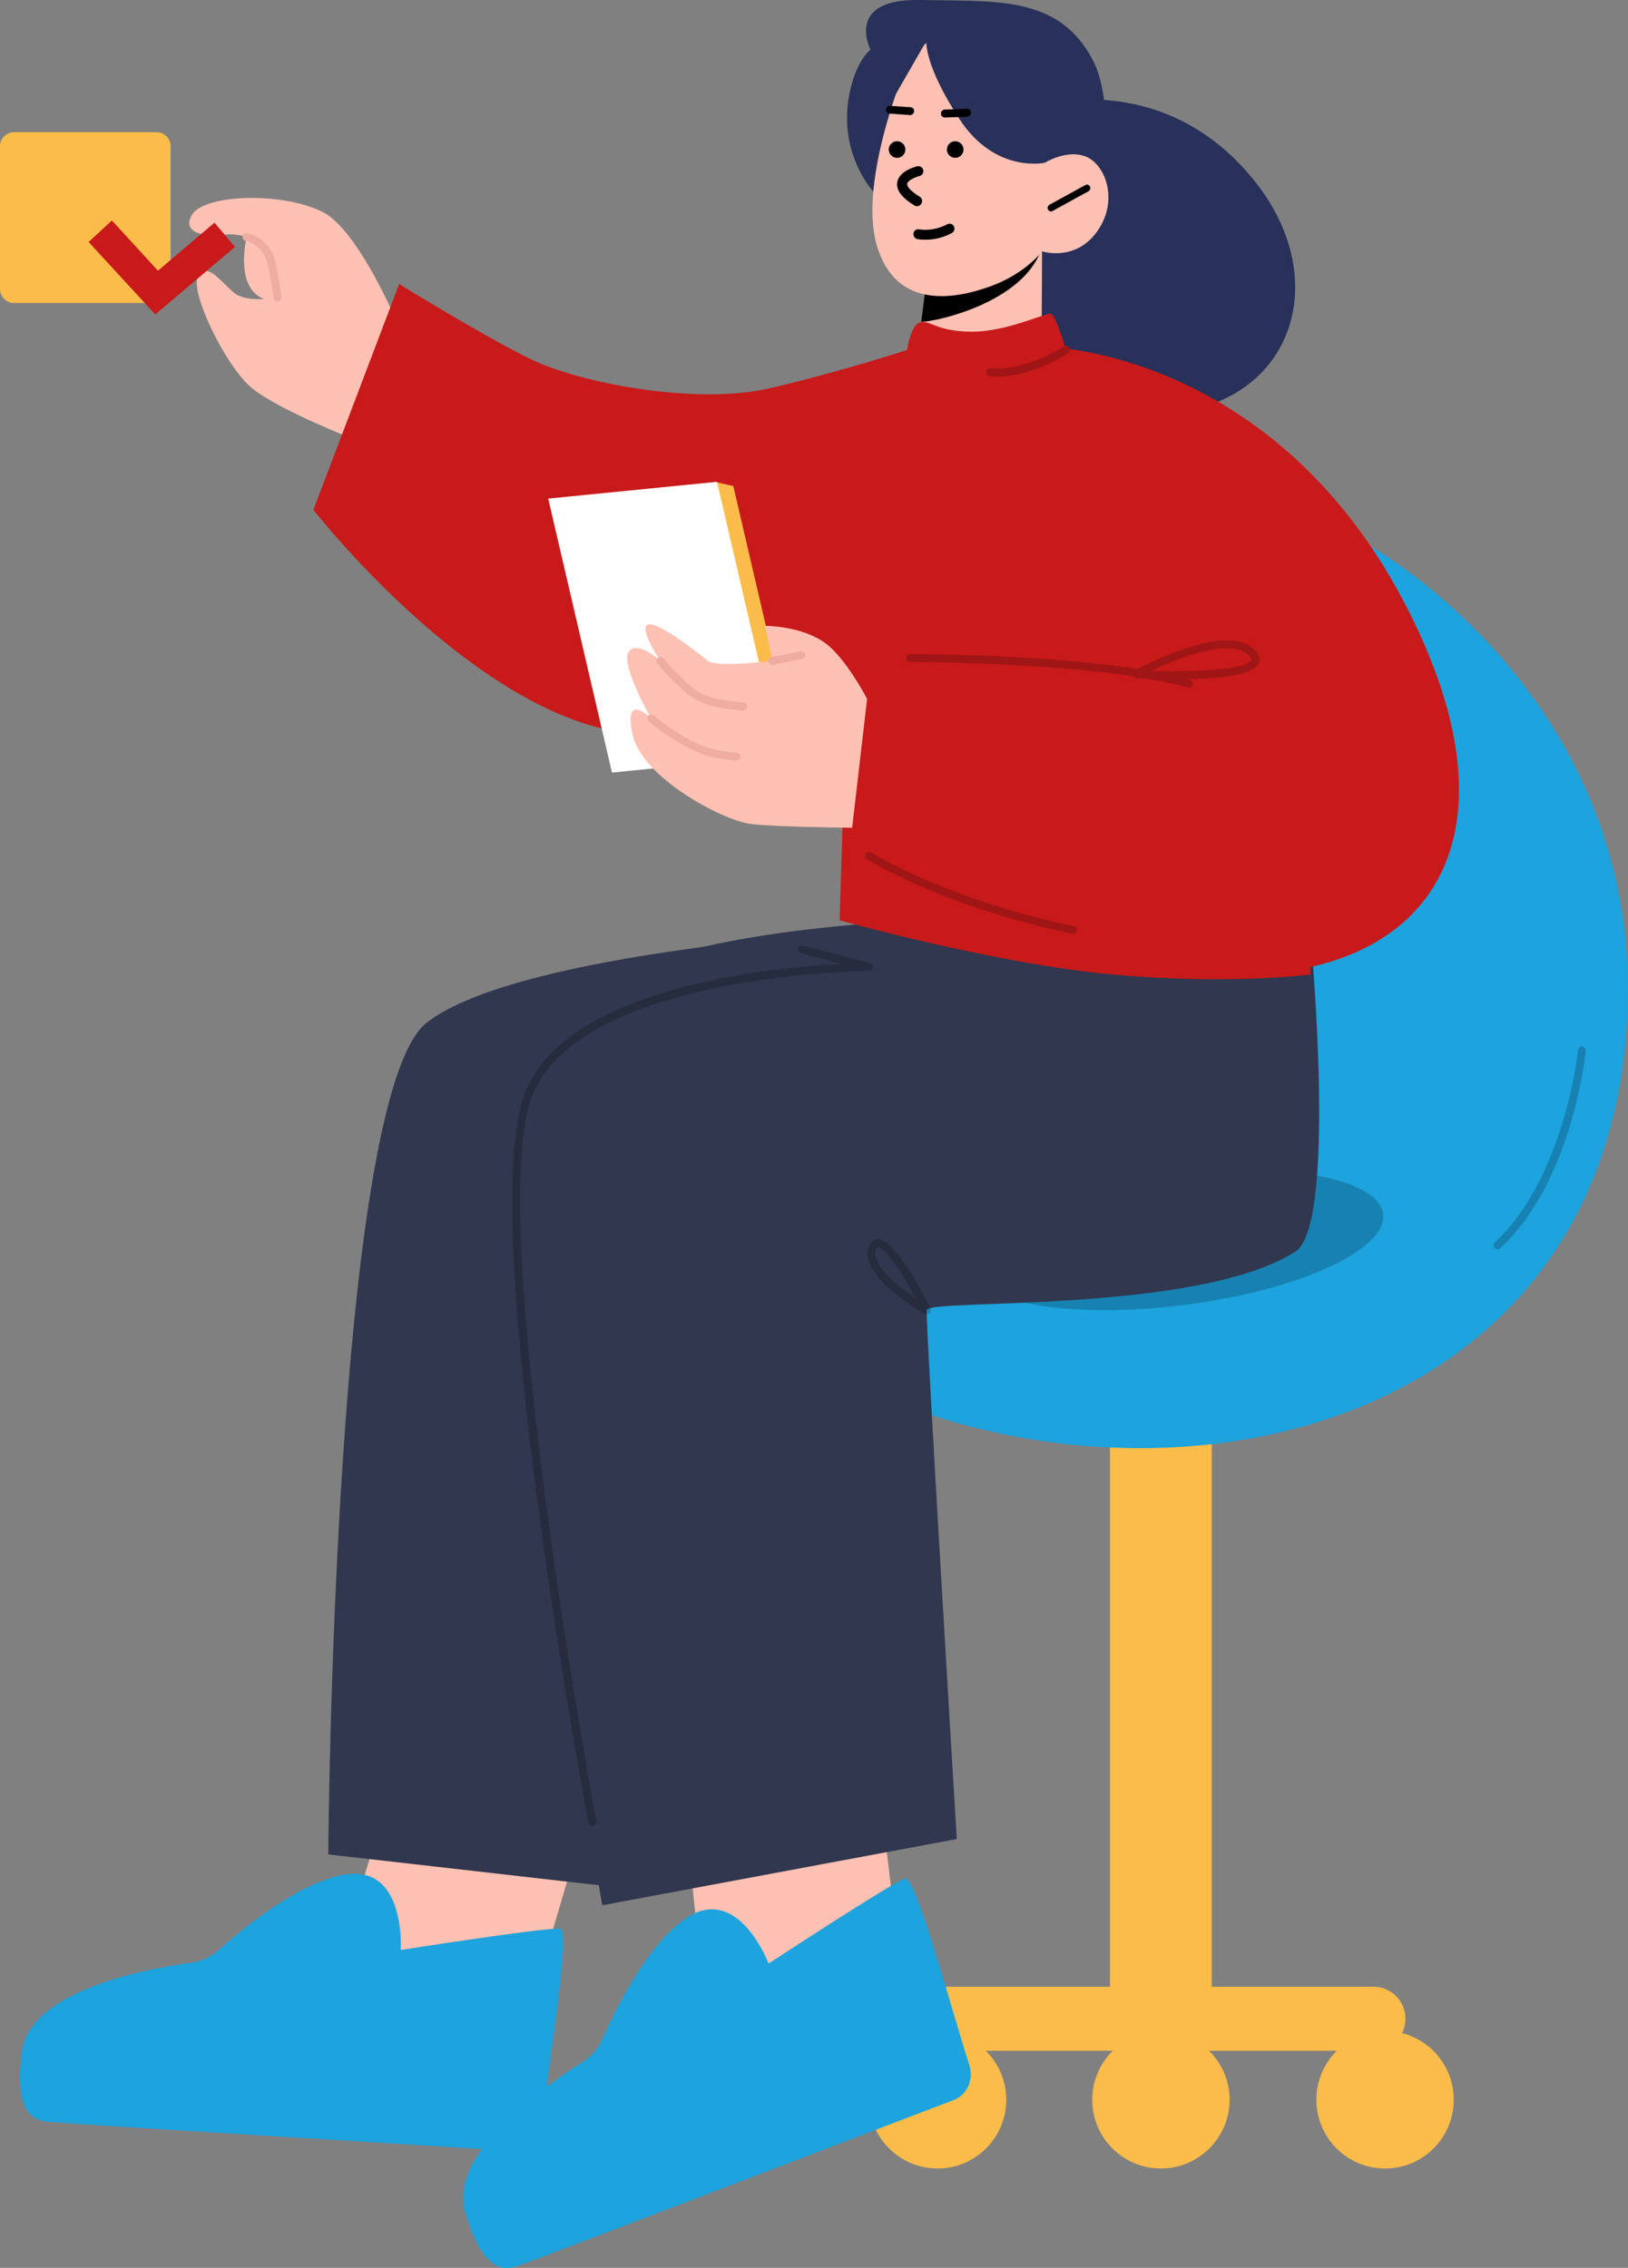
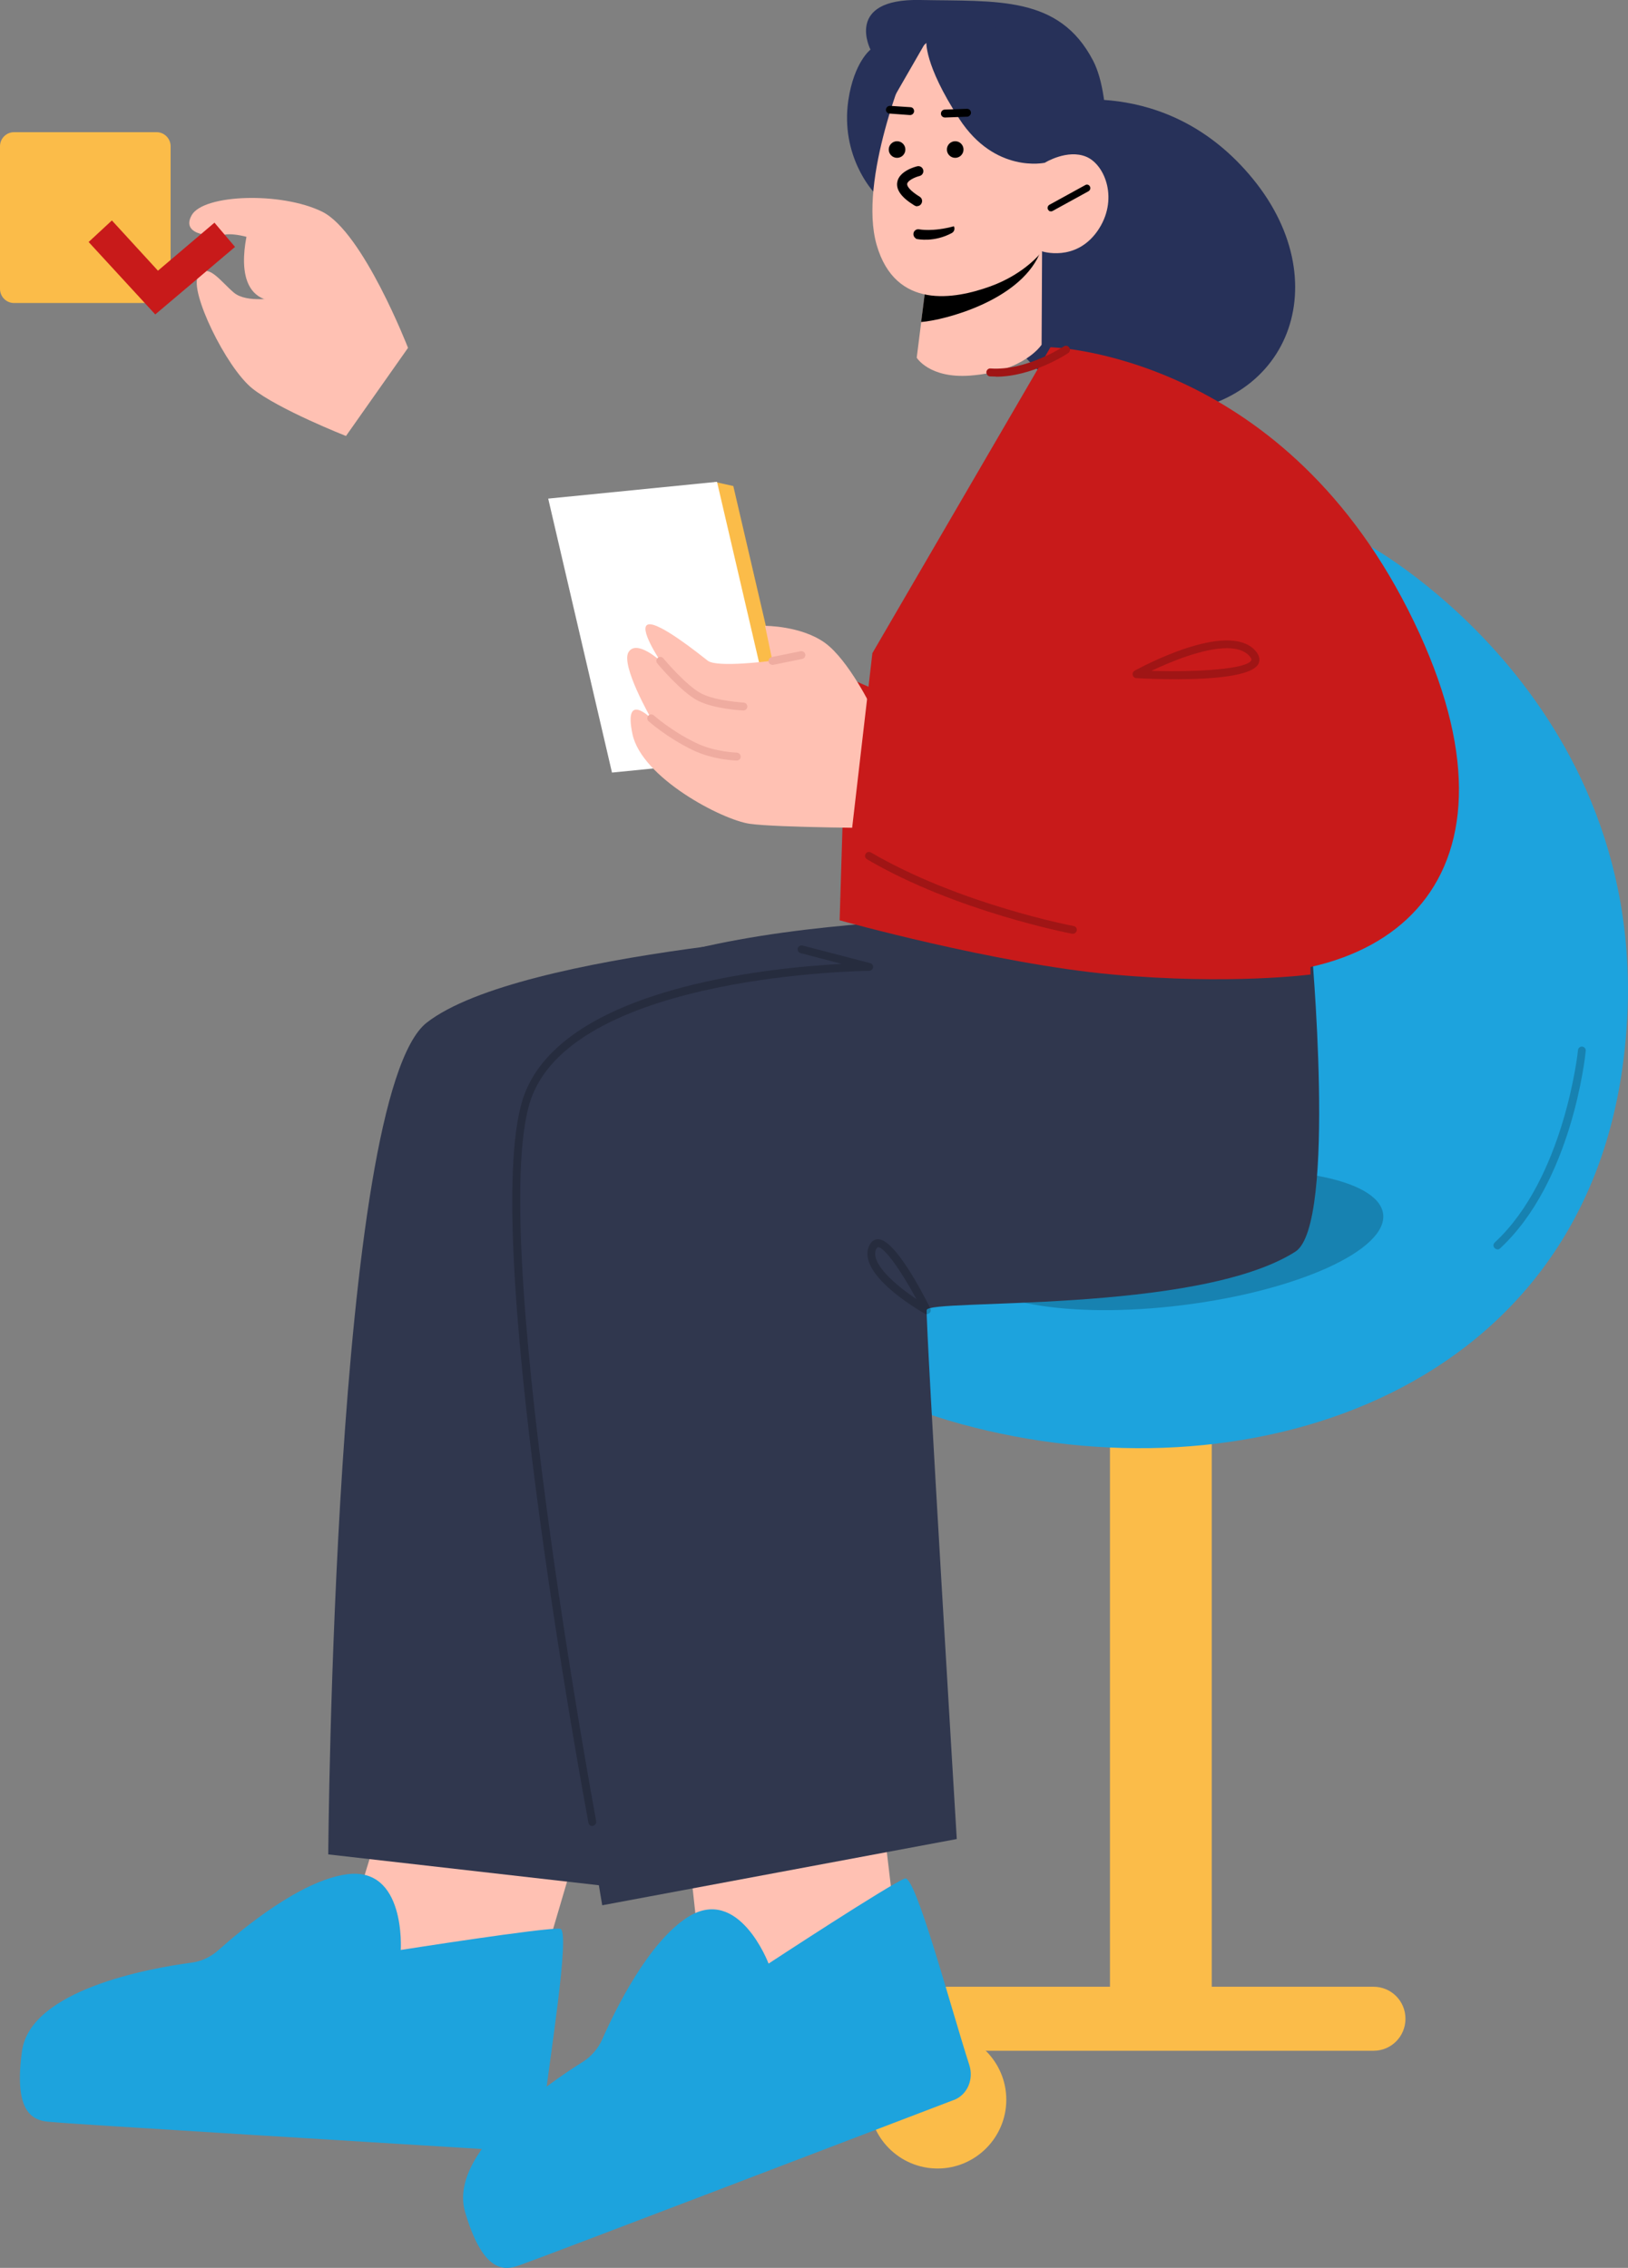
<svg xmlns="http://www.w3.org/2000/svg" width="262" height="365" viewBox="0 0 262 365" fill="none">
  <rect x="0" y="0" width="262" height="365" fill="#808080" stroke="none" />
  <g clip-path="url(#clip0_1992_5301)">
    <path d="M92.971 297.025L85.534 322.251L54.076 316.869L61.259 293.352L92.971 297.025Z" fill="#FFC1B3" />
    <path d="M142.054 292.459L145.468 321.281L114.01 327.327L111.081 300.341L142.054 292.459Z" fill="#FFC1B3" />
    <path d="M40.194 35.965C40.194 35.965 36.985 46.04 42.512 48.132C48.039 50.197 48.065 44.459 48.065 44.459L44.652 37.24L40.194 35.965Z" fill="#FFC1B3" />
    <path d="M65.665 55.987C65.665 55.987 58.431 37.342 51.86 34.077C45.288 30.838 32.756 31.246 30.846 34.638C28.935 38.056 34.666 38.133 36.144 37.776C37.621 37.418 42.079 38.413 43.148 39.944C44.218 41.474 44.626 47.876 44.626 47.876C44.626 47.876 39.735 48.871 37.621 47.085C35.507 45.3 33.367 42.086 31.89 44.433C30.413 46.779 36.347 59.099 40.601 62.517C44.855 65.909 55.68 70.169 55.68 70.169L65.665 55.987Z" fill="#FFC1B3" />
-     <path d="M44.652 48.513C45.059 48.487 45.314 48.156 45.288 47.824C45.288 47.722 45.085 45.631 44.295 42.136C43.429 38.285 39.94 37.545 39.787 37.52C39.43 37.468 39.099 37.672 39.048 38.03C38.971 38.361 39.201 38.718 39.532 38.769C39.634 38.769 42.359 39.382 43.047 42.417C43.811 45.809 44.015 47.926 44.015 47.952C44.04 48.283 44.321 48.538 44.652 48.538V48.513Z" fill="#EFACA0" />
    <path d="M2.267 48.77H25.191C26.443 48.77 27.458 47.753 27.458 46.499L27.458 23.544C27.458 22.29 26.443 21.273 25.191 21.273L2.267 21.273C1.015 21.273 -0 22.29 -0 23.544L-0 46.499C-0 47.753 1.015 48.77 2.267 48.77Z" fill="#FBBC49" />
    <path d="M24.987 50.606L37.825 39.74L34.514 35.838L25.42 43.566L18.008 35.48L14.264 38.949L24.987 50.606Z" fill="#C81A1A" />
    <path d="M178.632 323.348H195.01V211.527H178.632V323.348Z" fill="#FBBC49" />
    <path d="M152.344 330.057H221.041C223.894 330.057 226.186 327.761 226.186 324.904C226.186 322.048 223.894 319.752 221.041 319.752H152.344C149.492 319.752 147.199 322.048 147.199 324.904C147.199 327.761 149.492 330.057 152.344 330.057Z" fill="#FBBC49" />
-     <path d="M222.901 349.007C229.007 349.007 233.956 344.051 233.956 337.937C233.956 331.823 229.007 326.867 222.901 326.867C216.796 326.867 211.847 331.823 211.847 337.937C211.847 344.051 216.796 349.007 222.901 349.007Z" fill="#FBBC49" />
-     <path d="M175.778 337.937C175.778 344.059 180.745 349.007 186.833 349.007C192.921 349.007 197.888 344.033 197.888 337.937C197.888 331.841 192.921 326.867 186.833 326.867C180.745 326.867 175.778 331.841 175.778 337.937Z" fill="#FBBC49" />
    <path d="M139.838 337.937C139.838 344.059 144.805 349.007 150.893 349.007C156.98 349.007 161.947 344.033 161.947 337.937C161.947 331.841 156.98 326.867 150.893 326.867C144.805 326.867 139.838 331.841 139.838 337.937Z" fill="#FBBC49" />
    <path d="M220.608 87.973C220.608 87.973 269.285 114.857 261.057 172.17C253.518 224.79 200.002 241.574 154.714 229.203C109.451 216.832 116.99 181.097 116.99 181.097L220.583 87.973H220.608Z" fill="#1DA3DD" />
    <path d="M222.595 195.381C223.309 201.171 208.892 207.726 190.399 210.047C171.907 212.368 156.319 209.562 155.58 203.772C154.841 197.982 169.284 191.427 187.776 189.106C206.268 186.785 221.857 189.591 222.595 195.381Z" fill="black" fill-opacity="0.2" />
    <path d="M240.986 201.094C241.139 201.094 241.292 201.043 241.419 200.915C252.983 190.203 255.123 170.001 255.199 169.134C255.224 168.777 254.97 168.471 254.639 168.445C254.307 168.394 253.976 168.675 253.951 169.007C253.951 169.211 251.76 189.59 240.553 199.972C240.298 200.201 240.273 200.609 240.527 200.864C240.655 200.992 240.833 201.068 240.986 201.068V201.094Z" fill="black" fill-opacity="0.2" />
    <path d="M82.578 346.125C84.896 346.278 86.909 344.441 87.189 341.993C88.284 332.275 91.901 310.62 90.144 310.415C87.876 310.16 64.494 313.833 64.494 313.833C64.494 313.833 65.36 300.289 55.731 301.667C48.345 302.712 39.073 310.364 35.151 313.859C33.902 314.981 32.4 315.67 30.82 315.874C23.943 316.792 4.916 320.236 3.54 330.107C1.859 342.171 6.877 341.33 9.119 341.585C11.054 341.814 66.837 345.207 82.578 346.176V346.125Z" fill="#1DA3DD" />
    <path d="M153.491 337.989C155.656 337.172 156.752 334.673 155.987 332.326C152.982 323.016 147.353 301.795 145.646 302.33C143.481 303.044 123.69 316.027 123.69 316.027C123.69 316.027 118.901 303.325 110.674 308.554C104.382 312.558 99.059 323.348 96.945 328.169C96.257 329.699 95.187 330.949 93.837 331.816C87.953 335.489 72.033 346.508 74.861 356.047C78.299 367.729 82.502 364.898 84.667 364.184C86.527 363.572 138.718 343.626 153.466 337.989H153.491Z" fill="#1DA3DD" />
    <path d="M168.825 16.707C168.825 16.707 187.649 11.632 201.658 28.823C215.667 45.989 206.956 67.134 184.77 66.547C162.585 65.935 157.414 43.234 157.414 43.234L168.825 16.733V16.707Z" fill="#273159" />
    <path d="M140.552 30.837C140.552 30.837 135.203 25.149 136.527 16.12C137.444 9.999 140.093 7.984 140.093 7.984C140.093 7.984 135.814 -0.255 148.091 -5.67008e-05C160.394 0.255 170.455 -0.791 175.932 9.794C179.167 16.044 177.868 29.588 177.868 29.588L140.526 30.837H140.552Z" fill="#273159" />
    <path d="M167.705 40.453L167.628 55.477C167.628 55.477 164.903 59.787 156.115 60.45C149.569 60.935 147.531 57.568 147.531 57.568L149.187 44.432L165.056 41.04L167.705 40.479V40.453Z" fill="#FFC1B3" />
    <path d="M167.679 39.535C167.628 39.943 167.475 40.428 167.246 40.989C163.858 48.463 152.014 51.523 148.244 51.83L149.187 44.407L167.704 39.51L167.679 39.535Z" fill="black" />
    <path d="M146.028 10.177C146.028 10.177 138.056 28.95 141.087 39.433C144.118 49.916 153.67 48.157 159.376 46.09C165.081 44.024 167.705 40.453 167.705 40.453C167.705 40.453 173.054 42.214 176.594 37.214C180.109 32.215 177.868 26.501 174.811 25.226C171.755 23.951 168.138 26.195 168.138 26.195L170.94 20.737C170.94 20.737 158.713 -6.785 146.054 10.177H146.028Z" fill="#FFC1B3" />
    <path d="M168.137 26.196C168.137 26.196 160.139 27.981 154.383 19.13C148.626 10.28 149.085 6.606 149.085 6.606L143.71 15.942C143.71 15.942 142.335 9.565 144.831 5.433C147.302 1.301 149.976 2.092 149.976 2.092L167.781 6.173L172.722 20.304L168.163 26.196H168.137Z" fill="#273159" />
    <path d="M168.968 33.987C169.114 34.039 169.284 34.027 169.406 33.949L175.17 30.782C175.436 30.633 175.562 30.286 175.403 30.008C175.265 29.737 174.932 29.616 174.658 29.787L168.894 32.954C168.628 33.103 168.502 33.45 168.661 33.728C168.734 33.853 168.835 33.963 168.961 34.008L168.968 33.987Z" fill="black" />
    <path d="M143.036 18.271L146.424 18.518C146.788 18.536 147.071 18.269 147.107 17.935C147.126 17.571 146.89 17.27 146.526 17.252L143.261 17.037C142.896 17.019 142.614 17.287 142.577 17.62C142.547 17.929 142.765 18.199 143.06 18.278L143.036 18.271Z" fill="black" />
    <path d="M155.879 18.716C156.114 18.618 156.29 18.378 156.262 18.114C156.252 17.759 155.95 17.498 155.595 17.508L152.035 17.64C151.68 17.65 151.42 17.952 151.43 18.307C151.44 18.662 151.742 18.923 152.097 18.913L155.657 18.781C155.657 18.781 155.818 18.769 155.889 18.739L155.879 18.716Z" fill="black" />
    <path d="M141.622 149.621C141.622 149.621 83.751 152.886 68.697 164.568C53.643 176.25 52.828 298.452 52.828 298.452L100.027 303.834L100.46 184.183L141.622 149.621Z" fill="#30374E" />
-     <path d="M171.551 56.318C171.551 56.318 169.895 50.477 169.054 50.477C167.959 50.477 161.871 53.41 156.344 53.385C150.817 53.334 149.874 51.625 148.219 51.854C146.563 52.084 145.977 56.318 145.977 56.318C145.977 56.318 135.763 59.71 123.868 62.49C111.973 65.245 93.302 61.649 85.457 57.823C77.612 53.997 64.239 45.707 64.239 45.707L50.434 82.054C50.434 82.054 78.452 117.967 104.128 118.197C129.803 118.426 160.802 113.3 160.802 113.3L171.525 56.343L171.551 56.318Z" fill="#C81A1A" />
    <path d="M210.981 151.484C210.981 151.484 215.235 197.167 208.459 201.452C192.641 211.502 149.34 208.976 149.136 210.838C148.932 212.7 153.976 295.98 153.976 295.98L96.919 306.641C96.919 306.641 75.956 185.077 87.826 165.462C99.696 145.848 169.615 147.71 169.615 147.71L210.981 151.459V151.484Z" fill="#30374E" />
    <path d="M124.984 120.329L127.658 119.66L118.014 78.224L114.959 77.545L124.984 120.329Z" fill="#FBBC49" />
    <path d="M98.488 124.34L125.653 121.636L115.39 77.545L88.225 80.249L98.488 124.34Z" fill="white" />
    <path d="M136.323 109.016L135.126 148.117C135.126 148.117 160.164 155.132 179.064 156.841C197.964 158.55 210.904 156.841 210.904 156.841V141.741L136.323 109.016Z" fill="#C81A1A" />
    <path d="M140.399 114.117C140.399 114.117 136.604 106.261 132.783 103.481C128.962 100.701 123.129 100.726 123.129 100.726L124.301 106.338C124.301 106.338 115.411 107.511 113.908 106.338C112.406 105.164 106.038 100.063 104.331 100.497C102.625 100.93 106.241 106.338 106.241 106.338C106.241 106.338 102.421 102.843 101.147 104.96C99.874 107.077 104.764 115.597 104.764 115.597C104.764 115.597 100.307 111.159 101.784 118.147C103.261 125.162 116.175 131.946 120.658 132.584C125.141 133.222 143.022 133.273 143.022 133.273L140.373 114.092L140.399 114.117Z" fill="#FFC1B3" />
    <path d="M124.301 107C124.301 107 124.377 107 124.428 107L129.089 106.056C129.446 105.98 129.65 105.648 129.599 105.317C129.522 104.96 129.191 104.756 128.86 104.807L124.199 105.75C123.842 105.827 123.638 106.158 123.689 106.49C123.74 106.796 124.021 107 124.326 107H124.301Z" fill="#EFACA0" />
    <path d="M119.64 114.346C119.971 114.346 120.251 114.091 120.277 113.734C120.277 113.377 120.022 113.096 119.666 113.07C119.615 113.07 115.31 112.841 112.916 111.642C110.521 110.443 106.777 106.005 106.752 105.954C106.522 105.674 106.115 105.648 105.86 105.878C105.58 106.107 105.554 106.515 105.784 106.77C105.936 106.974 109.706 111.464 112.355 112.79C115.004 114.116 119.436 114.346 119.615 114.346H119.64Z" fill="#EFACA0" />
    <path d="M118.57 122.407C118.926 122.407 119.206 122.127 119.206 121.795C119.206 121.438 118.926 121.157 118.595 121.132C118.57 121.132 115.004 121.03 111.972 119.55C108.024 117.637 105.248 115.163 105.222 115.138C104.968 114.908 104.56 114.934 104.331 115.189C104.102 115.444 104.127 115.852 104.382 116.082C104.509 116.184 107.337 118.709 111.438 120.698C114.723 122.305 118.442 122.407 118.595 122.407H118.57Z" fill="#EFACA0" />
    <path d="M95.314 293.887C95.773 293.811 96.002 293.479 95.951 293.122C95.773 292.153 78.044 196.528 85.584 176.531C93.047 156.764 139.38 156.253 139.864 156.253C140.169 156.253 140.45 156.024 140.501 155.692C140.552 155.386 140.348 155.08 140.017 155.004L129.14 152.172C128.809 152.096 128.453 152.3 128.376 152.631C128.3 152.963 128.504 153.32 128.835 153.397L135.457 155.131C123.435 155.769 90.857 159.034 84.412 176.098C76.72 196.426 93.964 289.424 94.703 293.377C94.754 293.683 95.034 293.887 95.34 293.887H95.314Z" fill="black" fill-opacity="0.2" />
    <path d="M169.054 55.885C169.054 55.885 205.606 56.727 226.62 98.175C247.634 139.623 225.55 160.87 189.89 156.202C154.23 151.535 136.323 140.261 136.323 140.261L140.399 105.113L169.054 55.885Z" fill="#C81A1A" />
-     <path d="M191.342 110.673C191.622 110.673 191.877 110.494 191.953 110.214C192.055 109.882 191.851 109.525 191.52 109.423C177.129 105.317 147.76 105.266 146.486 105.266C146.104 105.266 145.824 105.546 145.824 105.903C145.824 106.26 146.104 106.541 146.461 106.541C147.735 106.541 176.95 106.592 191.164 110.673C191.214 110.673 191.291 110.673 191.342 110.673Z" fill="#A01515" />
    <path d="M160.292 60.63C166.1 60.63 171.652 57.008 171.907 56.83C172.213 56.626 172.289 56.243 172.085 55.937C171.882 55.631 171.5 55.554 171.194 55.758C171.143 55.784 165.132 59.712 159.426 59.304C159.095 59.253 158.764 59.533 158.738 59.891C158.738 60.248 158.968 60.554 159.324 60.579C159.63 60.579 159.961 60.605 160.267 60.605L160.292 60.63Z" fill="#A01515" />
    <path d="M182.885 109.142C182.605 109.142 182.35 108.913 182.299 108.658C182.223 108.377 182.35 108.097 182.605 107.944C183.216 107.612 197.455 99.781 201.989 104.679C202.829 105.597 202.753 106.337 202.549 106.796C201.581 108.862 194.857 109.321 189.279 109.321C186.63 109.321 184.261 109.219 182.885 109.142ZM185.356 107.969C192.972 108.199 200.741 107.663 201.378 106.26C201.479 106.056 201.199 105.725 201.046 105.546C200.257 104.679 198.983 104.322 197.455 104.322C193.787 104.322 188.718 106.337 185.356 107.944V107.969Z" fill="#A01515" />
    <path d="M148.83 211.424C147.709 210.786 137.954 205.098 139.839 200.583C140.221 199.665 140.832 199.461 141.291 199.436C143.991 199.436 148.423 207.955 149.722 210.582C149.849 210.837 149.798 211.143 149.594 211.322C149.467 211.424 149.314 211.5 149.161 211.5C149.059 211.5 148.957 211.475 148.856 211.424H148.83ZM141.265 200.711C141.265 200.711 141.036 200.966 140.985 201.068C140.017 203.415 144.398 207.011 147.48 209.077C145.137 204.741 142.386 200.711 141.265 200.711Z" fill="black" fill-opacity="0.2" />
    <path d="M172.646 150.286C172.951 150.286 173.206 150.082 173.283 149.776C173.359 149.419 173.13 149.087 172.773 149.036C172.595 149.011 154.383 145.516 140.17 137.201C139.864 137.023 139.482 137.125 139.304 137.431C139.125 137.737 139.227 138.119 139.533 138.298C153.924 146.741 172.34 150.235 172.544 150.286C172.595 150.286 172.62 150.286 172.671 150.286H172.646Z" fill="#A01515" />
    <ellipse cx="144.367" cy="24.066" rx="1.337" ry="1.337" fill="black" />
    <ellipse cx="153.724" cy="24.066" rx="1.337" ry="1.337" fill="black" />
    <path d="M147.6 33.201C147.448 33.201 147.318 33.157 147.166 33.071C145.108 31.814 144.198 30.579 144.393 29.343C144.675 27.523 147.318 26.83 147.6 26.765C148.033 26.656 148.466 26.916 148.574 27.35C148.683 27.783 148.423 28.217 147.99 28.325C147.21 28.52 146.083 29.062 145.996 29.582C145.931 29.95 146.43 30.687 148.011 31.662C148.401 31.901 148.509 32.399 148.271 32.789C148.119 33.049 147.86 33.179 147.578 33.179L147.6 33.201Z" fill="black" />
-     <path d="M147.362 38.387C147.362 38.387 147.513 38.473 147.6 38.473C147.708 38.495 150.351 39.037 153.19 37.498C153.58 37.282 153.71 36.805 153.515 36.415C153.298 36.025 152.821 35.895 152.453 36.09C150.113 37.346 147.968 36.913 147.947 36.913C147.513 36.826 147.102 37.086 147.015 37.52C146.95 37.867 147.102 38.192 147.383 38.365L147.362 38.387Z" fill="black" />
+     <path d="M147.362 38.387C147.362 38.387 147.513 38.473 147.6 38.473C147.708 38.495 150.351 39.037 153.19 37.498C153.58 37.282 153.71 36.805 153.515 36.415C150.113 37.346 147.968 36.913 147.947 36.913C147.513 36.826 147.102 37.086 147.015 37.52C146.95 37.867 147.102 38.192 147.383 38.365L147.362 38.387Z" fill="black" />
  </g>
  <defs>
    <clipPath id="clip0_1992_5301">
      <rect width="262" height="365" fill="white" />
    </clipPath>
  </defs>
</svg>